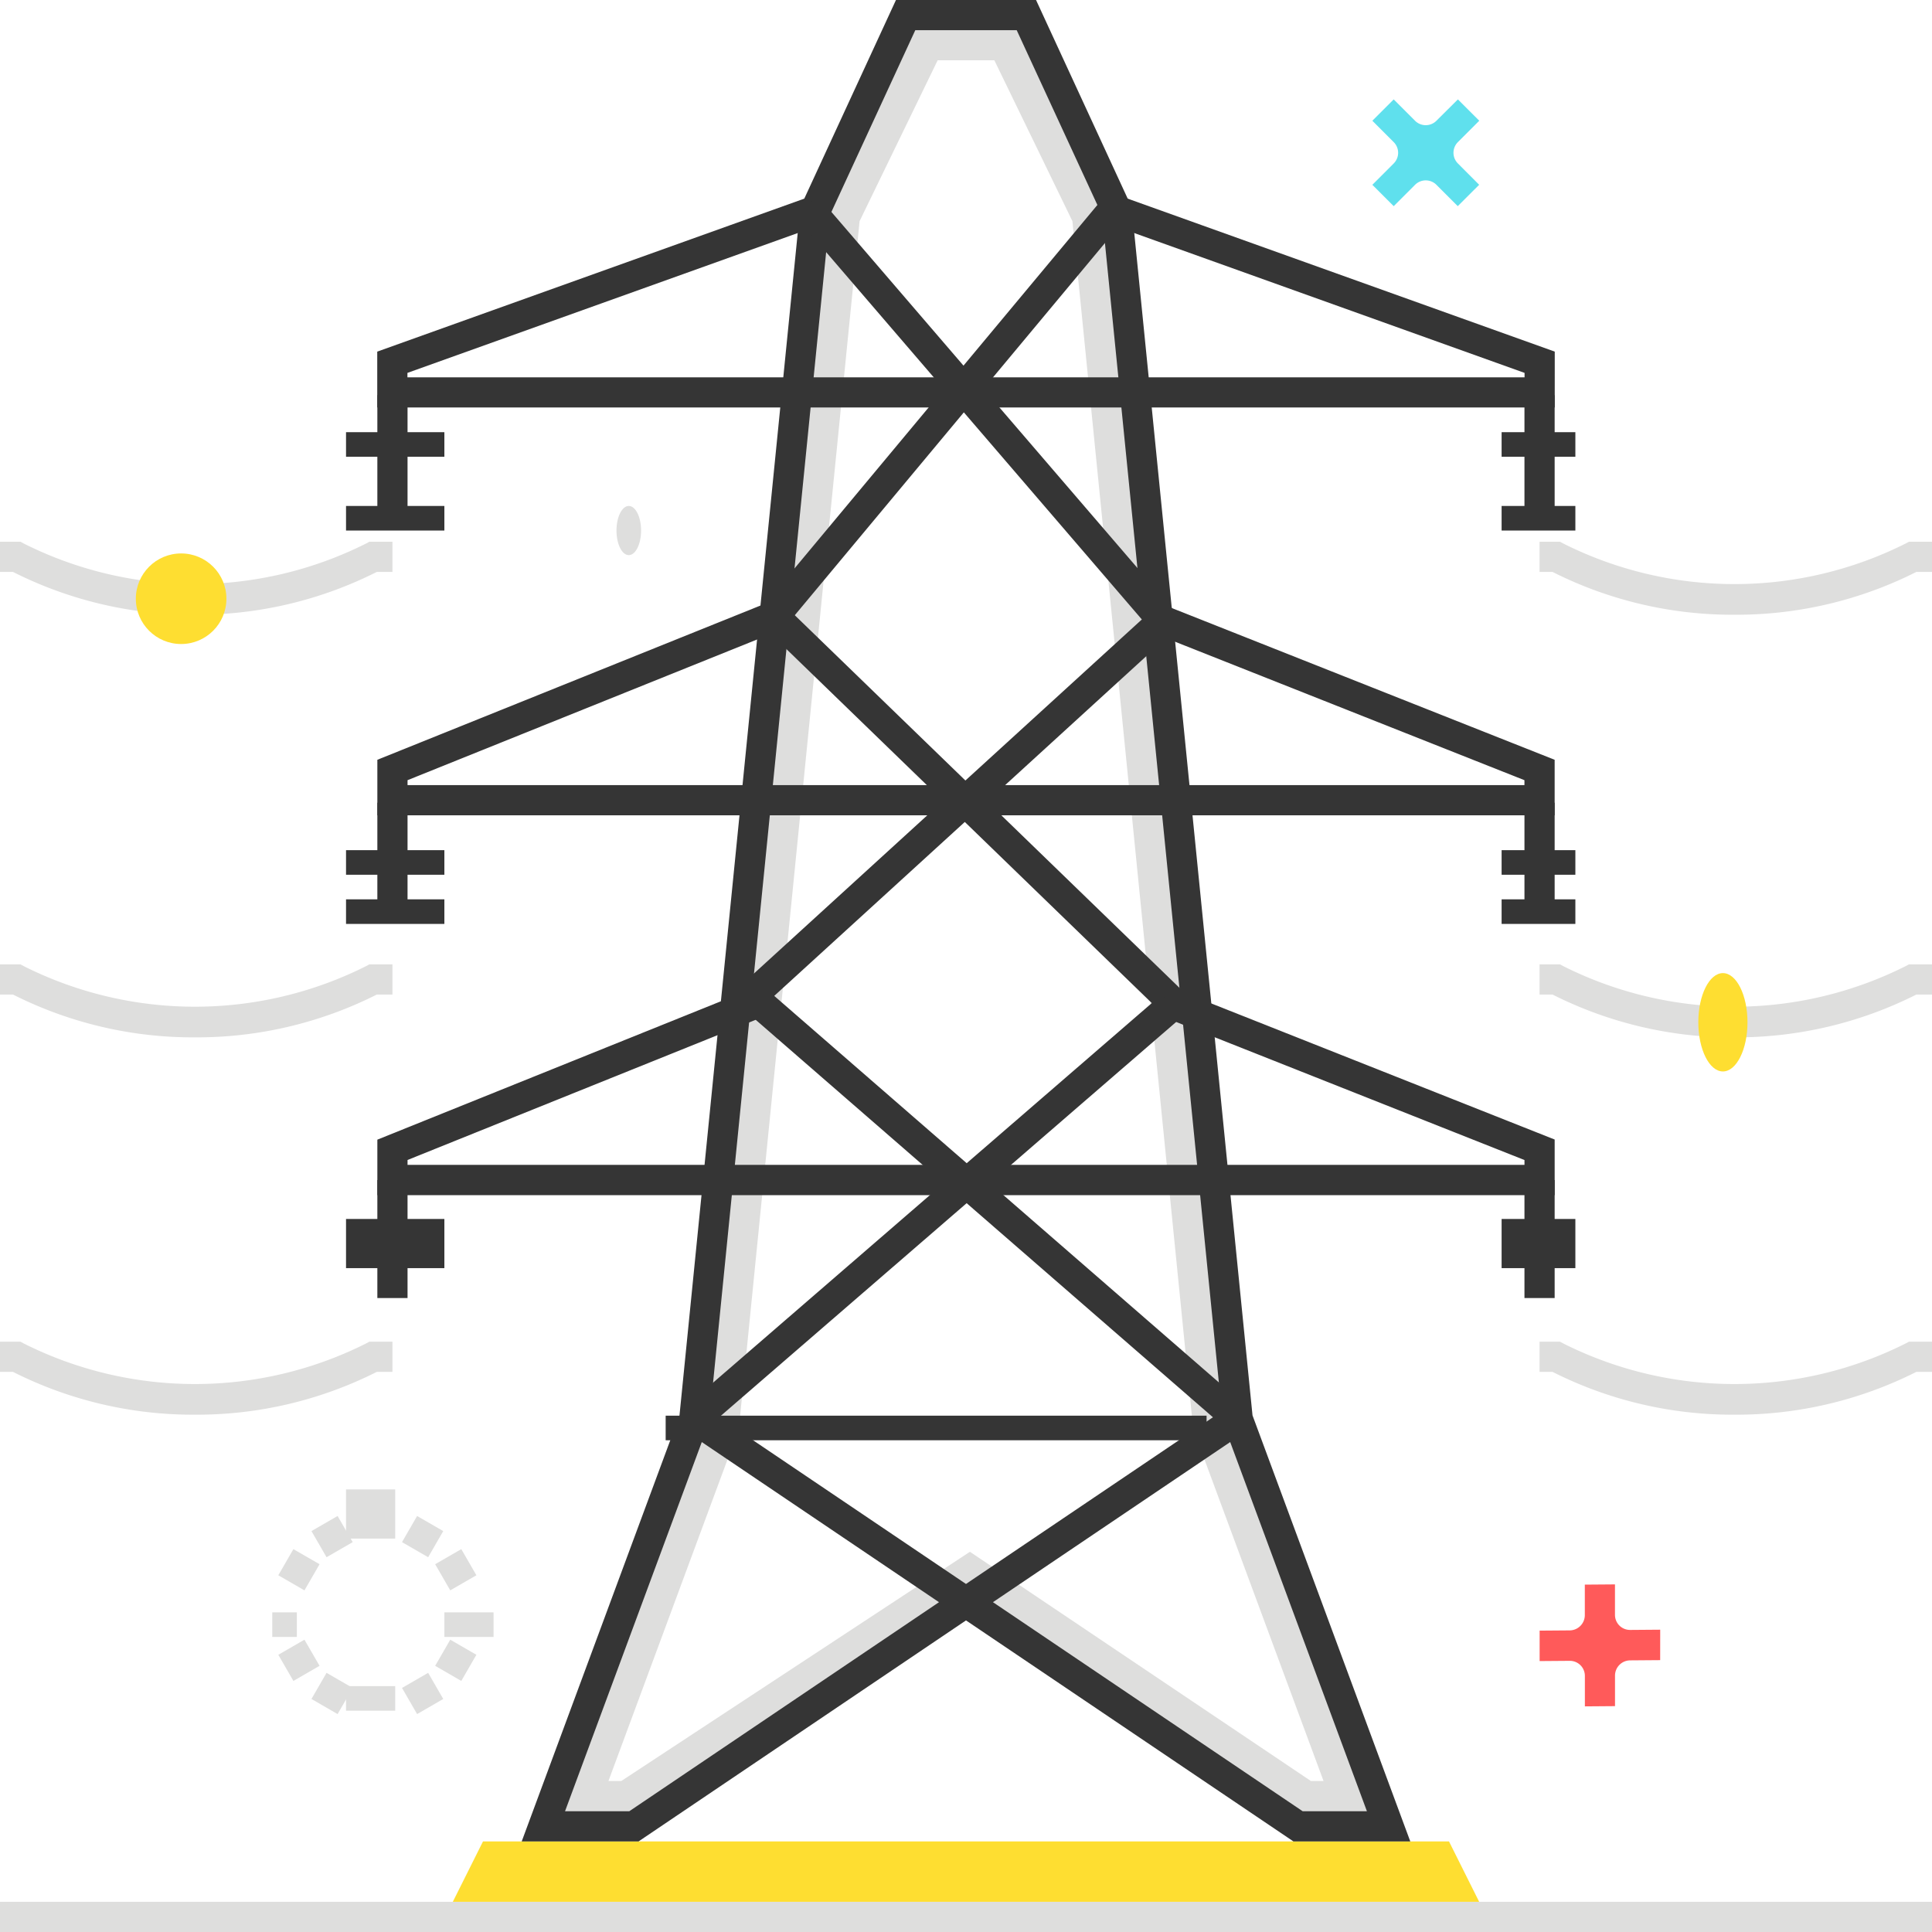
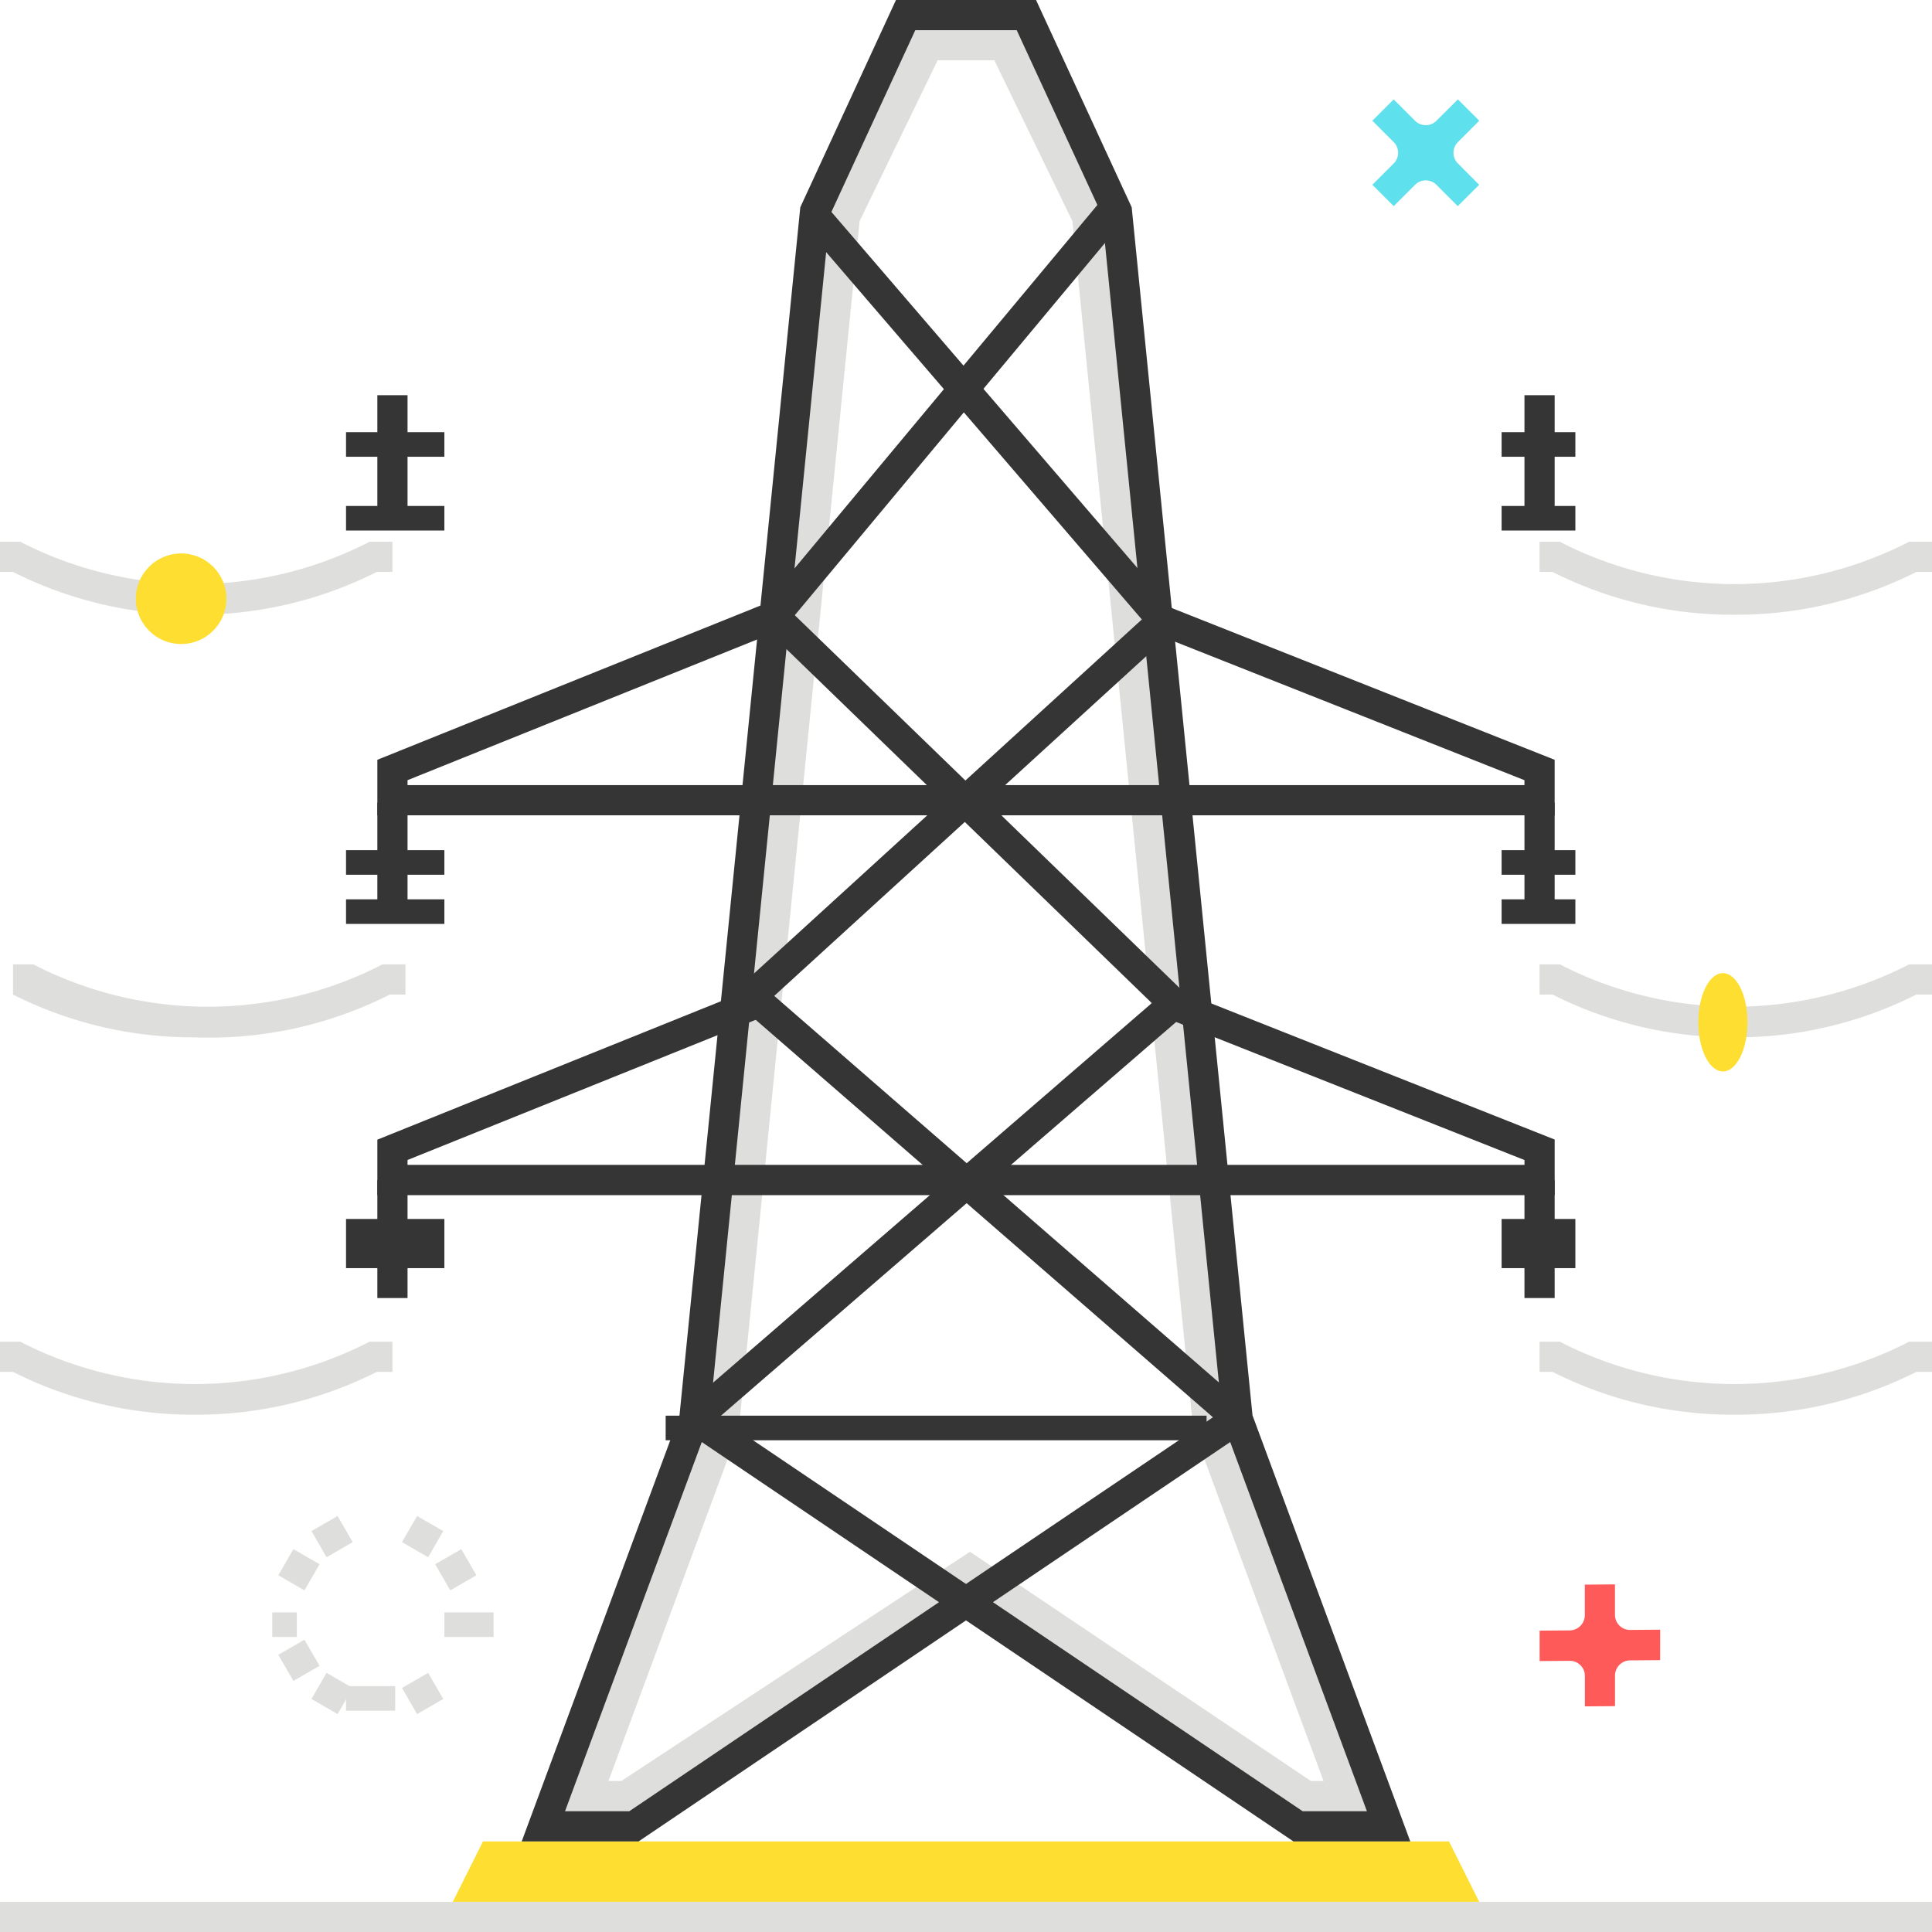
<svg xmlns="http://www.w3.org/2000/svg" width="107.892" height="107.892" viewBox="0 0 107.892 107.892">
  <g id="Groupe_139" data-name="Groupe 139" transform="translate(-32 -32)">
    <path id="Tracé_1864" data-name="Tracé 1864" d="M106.774,111.389,100.03,43.958,94.973,33H88.23L83.172,43.958l-6.743,67.431L68,134.148h5.057l18.749-12.368,18.339,12.368H115.2ZM91.82,118.816l-19.468,12.8h-.718l7.279-19.656,6.745-67.452,4.36-8.984h3.166l4.36,8.984,6.745,67.452,7.279,19.656h-.706Z" transform="translate(-5.655 -0.157)" fill="#dededd" />
    <path id="Tracé_1865" data-name="Tracé 1865" d="M121.348,159.686H32V158H139.892v1.686H121.348" transform="translate(0 -19.794)" fill="#dededd" />
    <g id="Groupe_130" data-name="Groupe 130" transform="translate(47.205 115.177)">
      <rect id="Rectangle_127" data-name="Rectangle 127" width="1.686" height="1.686" transform="translate(2.188 2.326) rotate(-30.001)" fill="#dededd" />
      <rect id="Rectangle_128" data-name="Rectangle 128" width="1.686" height="1.686" transform="matrix(0.866, -0.5, 0.5, 0.866, 7.245, 11.085)" fill="#dededd" />
      <rect id="Rectangle_129" data-name="Rectangle 129" width="1.686" height="1.686" transform="translate(0.337 4.794) rotate(-59.999)" fill="#dededd" />
-       <rect id="Rectangle_130" data-name="Rectangle 130" width="1.686" height="1.686" transform="translate(9.096 9.851) rotate(-59.999)" fill="#dededd" />
      <rect id="Rectangle_131" data-name="Rectangle 131" width="1.373" height="1.373" transform="translate(0 6.865)" fill="#dededd" />
      <rect id="Rectangle_132" data-name="Rectangle 132" width="2.746" height="1.373" transform="translate(9.612 6.865)" fill="#dededd" />
      <rect id="Rectangle_133" data-name="Rectangle 133" width="1.686" height="1.686" transform="matrix(0.866, -0.5, 0.5, 0.866, 0.337, 9.234)" fill="#dededd" />
      <rect id="Rectangle_134" data-name="Rectangle 134" width="1.686" height="1.686" transform="matrix(0.866, -0.5, 0.5, 0.866, 9.096, 4.176)" fill="#dededd" />
      <rect id="Rectangle_135" data-name="Rectangle 135" width="1.686" height="1.686" transform="matrix(0.5, -0.866, 0.866, 0.5, 2.188, 11.702)" fill="#dededd" />
      <rect id="Rectangle_136" data-name="Rectangle 136" width="1.686" height="1.686" transform="matrix(0.5, -0.866, 0.866, 0.5, 7.245, 2.943)" fill="#dededd" />
      <rect id="Rectangle_137" data-name="Rectangle 137" width="2.746" height="1.373" transform="translate(4.119 10.984)" fill="#dededd" />
-       <rect id="Rectangle_138" data-name="Rectangle 138" width="2.746" height="2.746" transform="translate(4.119 0)" fill="#dededd" />
    </g>
-     <ellipse id="Ellipse_9" data-name="Ellipse 9" cx="0.687" cy="1.373" rx="0.687" ry="1.373" transform="translate(66.427 60.255)" fill="#dededd" />
    <path id="Tracé_1866" data-name="Tracé 1866" d="M119.317,157.372H62L63.686,154h53.946Z" transform="translate(-4.713 -19.166)" fill="#fede31" />
    <path id="Tracé_1867" data-name="Tracé 1867" d="M140.739,139.5l-1.683.013a.839.839,0,0,1-.843-.835v-.008l0-1.7-1.684.013,0,1.7a.853.853,0,0,1-.84.856l-1.684.013,0,1.7,1.684-.013a.839.839,0,0,1,.843.835v.008l0,1.7,1.683-.013,0-1.7a.851.851,0,0,1,.84-.856l1.682-.013Z" transform="translate(-16.025 -16.49)" fill="#ff5a5a" />
    <path id="Tracé_1868" data-name="Tracé 1868" d="M128.888,43.354,127.7,42.163a.844.844,0,0,1,0-1.193l1.193-1.193L127.7,38.586,126.5,39.779a.844.844,0,0,1-1.193,0l-1.192-1.193-1.192,1.192,1.192,1.193a.842.842,0,0,1,0,1.192l-1.192,1.193,1.192,1.192,1.193-1.193a.843.843,0,0,1,1.192,0l1.192,1.192Z" transform="translate(-14.284 -1.035)" fill="#5fe0ed" />
    <path id="Tracé_1869" data-name="Tracé 1869" d="M116.187,134.834h-6.526L91.376,122.491,73.09,134.834H66.564l8.812-23.793,6.746-67.465L87.465,32h7.822l5.342,11.576,6.747,67.465Zm-6.01-1.686h3.588l-7.635-20.617-13.249,8.942Zm-41.193,0h3.589l17.295-11.674-13.247-8.942Zm8.107-22.333,14.284,9.641,14.283-9.641L98.98,44.026l-4.772-10.34H88.544l-4.772,10.34Z" transform="translate(-5.43)" fill="#353535" />
    <rect id="Rectangle_139" data-name="Rectangle 139" width="30.207" height="1.373" transform="translate(69.174 111.058)" fill="#353535" />
    <rect id="Rectangle_140" data-name="Rectangle 140" width="29.686" height="1.686" transform="matrix(0.64, -0.768, 0.768, 0.64, 74.588, 65.88)" fill="#353535" />
    <rect id="Rectangle_141" data-name="Rectangle 141" width="1.686" height="29.798" transform="translate(76.876 44.615) rotate(-40.678)" fill="#353535" />
-     <path id="Tracé_1870" data-name="Tracé 1870" d="M122.75,56.8H56.993V53.682l24.168-8.658.569,1.587L58.679,54.87v.249h62.386V54.87L98.014,46.611l.568-1.587,24.169,8.658Z" transform="translate(-3.926 -2.046)" fill="#353535" />
    <path id="Tracé_1871" data-name="Tracé 1871" d="M75.252,118.1l-1.1-1.274,14.475-12.521-12-10.428L87.712,83.761H57v-3.1l22.354-9L89.84,81.818l10.846-9.9,22.06,8.743v3.1h-30.9l10.9,10.557L91.2,104.309l14.4,12.519-1.106,1.273L89.909,105.422Zm3.912-24.254,10.748,9.344,10.337-8.942L89.806,84.133ZM92.059,82.075h29V81.8l-20.016-7.932Zm-33.373,0h29l-8.713-8.44L58.686,81.8Z" transform="translate(-3.927 -6.231)" fill="#353535" />
    <path id="Tracé_1872" data-name="Tracé 1872" d="M122.747,108.967H57v-3.1l21.846-8.8.63,1.564-20.79,8.371v.274h62.375v-.271l-20.505-8.127.62-1.567,21.571,8.549Z" transform="translate(-3.927 -10.223)" fill="#353535" />
    <path id="Tracé_1873" data-name="Tracé 1873" d="M42.884,124.968a22.3,22.3,0,0,1-10.157-2.39H32v-1.686h1.143l.185.1a21.3,21.3,0,0,0,19.113,0l.185-.1h1.29v1.686h-.875A22.3,22.3,0,0,1,42.884,124.968Z" transform="translate(0 -13.965)" fill="#dededd" />
    <g id="Groupe_134" data-name="Groupe 134" transform="translate(51.324 54.07)">
      <g id="Groupe_131" data-name="Groupe 131" transform="translate(0 43.831)">
        <rect id="Rectangle_142" data-name="Rectangle 142" width="1.686" height="6.588" transform="translate(1.749)" fill="#353535" />
        <rect id="Rectangle_143" data-name="Rectangle 143" width="5.492" height="2.746" transform="translate(0 2.172)" fill="#353535" />
        <rect id="Rectangle_144" data-name="Rectangle 144" width="5.492" transform="translate(0 6.291)" fill="#353535" />
      </g>
      <g id="Groupe_132" data-name="Groupe 132" transform="translate(0 22.758)">
        <rect id="Rectangle_145" data-name="Rectangle 145" width="1.686" height="6.588" transform="translate(1.749)" fill="#353535" />
        <rect id="Rectangle_146" data-name="Rectangle 146" width="5.492" height="1.373" transform="translate(0 2.649)" fill="#353535" />
        <rect id="Rectangle_147" data-name="Rectangle 147" width="5.492" height="1.373" transform="translate(0 5.395)" fill="#353535" />
      </g>
      <g id="Groupe_133" data-name="Groupe 133" transform="translate(0)">
        <rect id="Rectangle_148" data-name="Rectangle 148" width="1.686" height="6.588" transform="translate(1.749)" fill="#353535" />
        <rect id="Rectangle_149" data-name="Rectangle 149" width="5.492" height="1.373" transform="translate(0 2.065)" fill="#353535" />
        <rect id="Rectangle_150" data-name="Rectangle 150" width="5.492" height="1.373" transform="translate(0 6.185)" fill="#353535" />
      </g>
    </g>
    <g id="Groupe_138" data-name="Groupe 138" transform="translate(115.857 54.07)">
      <g id="Groupe_135" data-name="Groupe 135" transform="translate(0 43.831)">
        <rect id="Rectangle_151" data-name="Rectangle 151" width="1.686" height="6.588" transform="translate(1.276)" fill="#353535" />
        <rect id="Rectangle_152" data-name="Rectangle 152" width="4.119" height="2.746" transform="translate(0 2.172)" fill="#353535" />
        <rect id="Rectangle_153" data-name="Rectangle 153" width="4.119" transform="translate(0 6.291)" fill="#353535" />
      </g>
      <g id="Groupe_136" data-name="Groupe 136" transform="translate(0 22.758)">
        <rect id="Rectangle_154" data-name="Rectangle 154" width="1.686" height="6.588" transform="translate(1.276)" fill="#353535" />
        <rect id="Rectangle_155" data-name="Rectangle 155" width="4.119" height="1.373" transform="translate(0 2.649)" fill="#353535" />
        <rect id="Rectangle_156" data-name="Rectangle 156" width="4.119" height="1.373" transform="translate(0 5.395)" fill="#353535" />
      </g>
      <g id="Groupe_137" data-name="Groupe 137" transform="translate(0)">
        <rect id="Rectangle_157" data-name="Rectangle 157" width="1.686" height="6.588" transform="translate(1.276)" fill="#353535" />
        <rect id="Rectangle_158" data-name="Rectangle 158" width="4.119" height="1.373" transform="translate(0 2.065)" fill="#353535" />
        <rect id="Rectangle_159" data-name="Rectangle 159" width="4.119" height="1.373" transform="translate(0 6.185)" fill="#353535" />
      </g>
    </g>
-     <path id="Tracé_1874" data-name="Tracé 1874" d="M42.884,99.968a22.3,22.3,0,0,1-10.157-2.39H32V95.892h1.143l.185.1a21.3,21.3,0,0,0,19.113,0l.185-.1h1.29v1.686h-.875A22.3,22.3,0,0,1,42.884,99.968Z" transform="translate(0 -10.037)" fill="#dededd" />
+     <path id="Tracé_1874" data-name="Tracé 1874" d="M42.884,99.968a22.3,22.3,0,0,1-10.157-2.39V95.892h1.143l.185.1a21.3,21.3,0,0,0,19.113,0l.185-.1h1.29v1.686h-.875A22.3,22.3,0,0,1,42.884,99.968Z" transform="translate(0 -10.037)" fill="#dededd" />
    <path id="Tracé_1875" data-name="Tracé 1875" d="M42.884,71.968a22.3,22.3,0,0,1-10.157-2.39H32V67.892h1.143l.185.1a21.3,21.3,0,0,0,19.113,0l.185-.1h1.29v1.686h-.875A22.3,22.3,0,0,1,42.884,71.968Z" transform="translate(0 -5.638)" fill="#dededd" />
    <path id="Tracé_1876" data-name="Tracé 1876" d="M144.884,124.968a22.3,22.3,0,0,1-10.157-2.39H134v-1.686h1.143l.185.1a21.3,21.3,0,0,0,19.113,0l.185-.1h1.29v1.686h-.875A22.3,22.3,0,0,1,144.884,124.968Z" transform="translate(-16.024 -13.965)" fill="#dededd" />
    <path id="Tracé_1877" data-name="Tracé 1877" d="M144.884,99.968a22.3,22.3,0,0,1-10.157-2.39H134V95.892h1.143l.185.1a21.3,21.3,0,0,0,19.113,0l.185-.1h1.29v1.686h-.875A22.3,22.3,0,0,1,144.884,99.968Z" transform="translate(-16.024 -10.037)" fill="#dededd" />
    <path id="Tracé_1878" data-name="Tracé 1878" d="M144.884,71.968a22.3,22.3,0,0,1-10.157-2.39H134V67.892h1.143l.185.1a21.3,21.3,0,0,0,19.113,0l.185-.1h1.29v1.686h-.875A22.3,22.3,0,0,1,144.884,71.968Z" transform="translate(-16.024 -5.638)" fill="#dededd" />
    <ellipse id="Ellipse_10" data-name="Ellipse 10" cx="1.373" cy="2.746" rx="1.373" ry="2.746" transform="translate(126.842 86.343)" fill="#fede31" />
    <circle id="Ellipse_11" data-name="Ellipse 11" cx="2.529" cy="2.529" r="2.529" transform="translate(39.586 62.907)" fill="#fede31" />
  </g>
</svg>